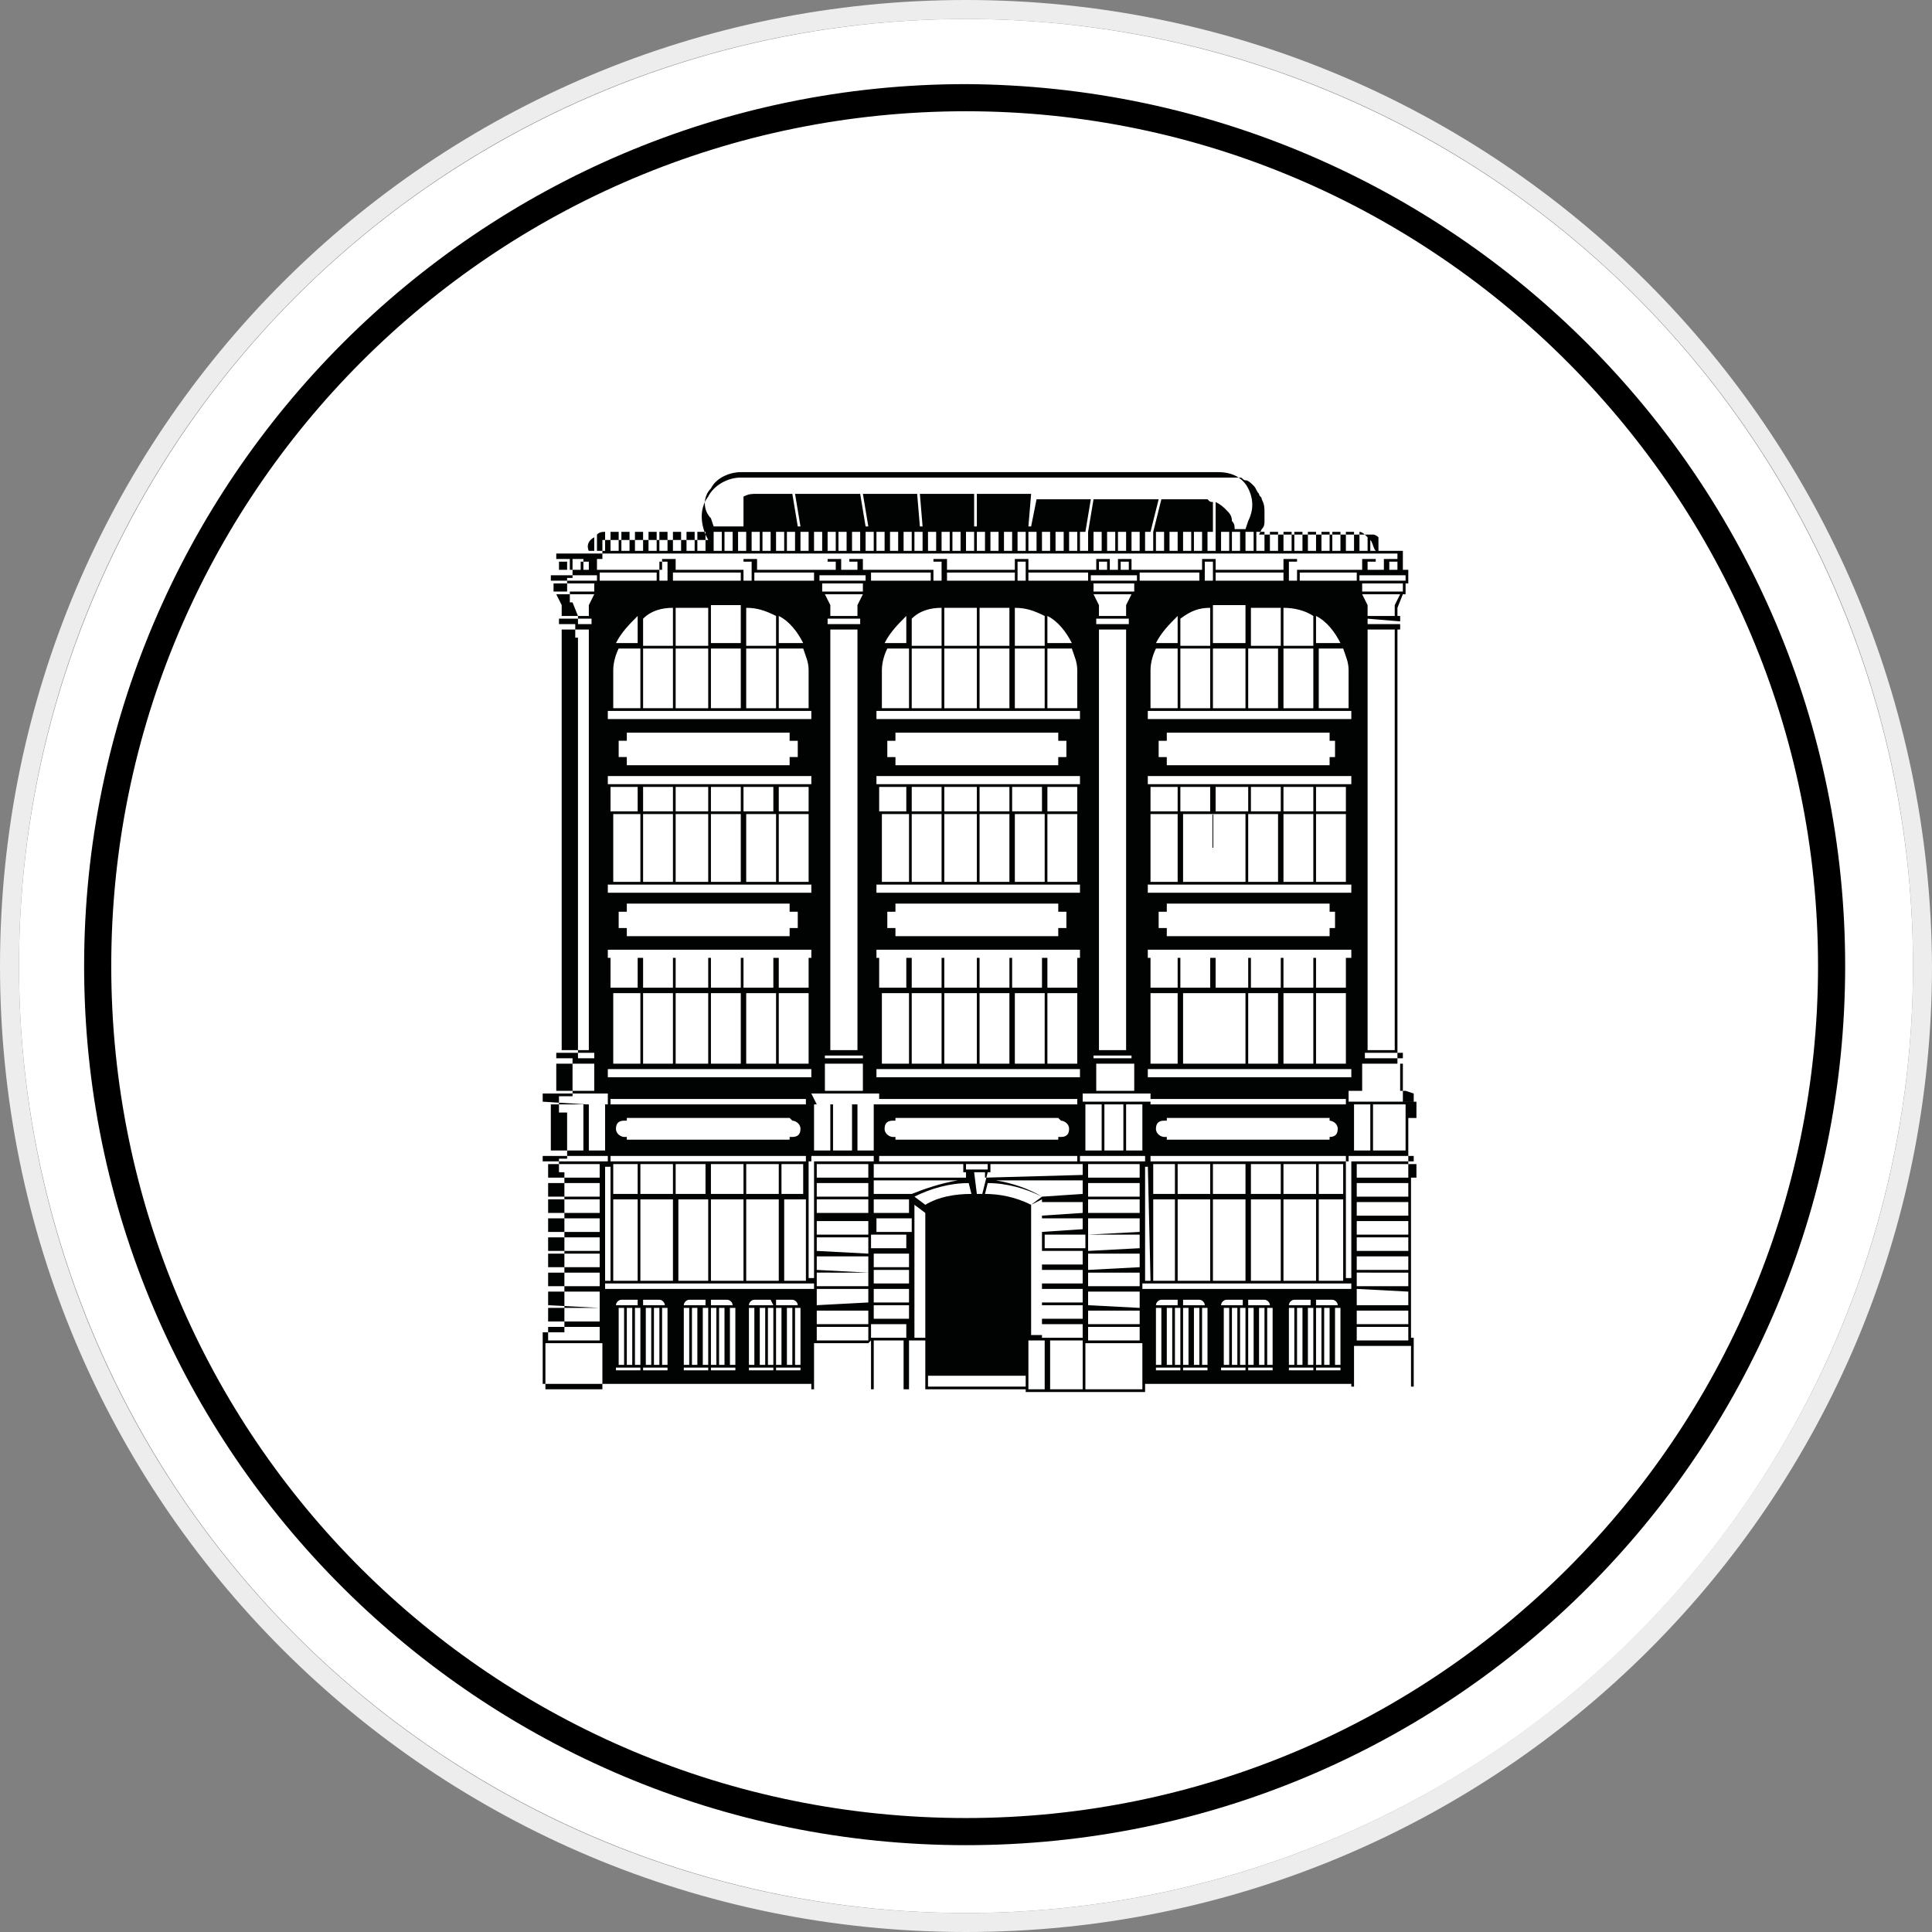
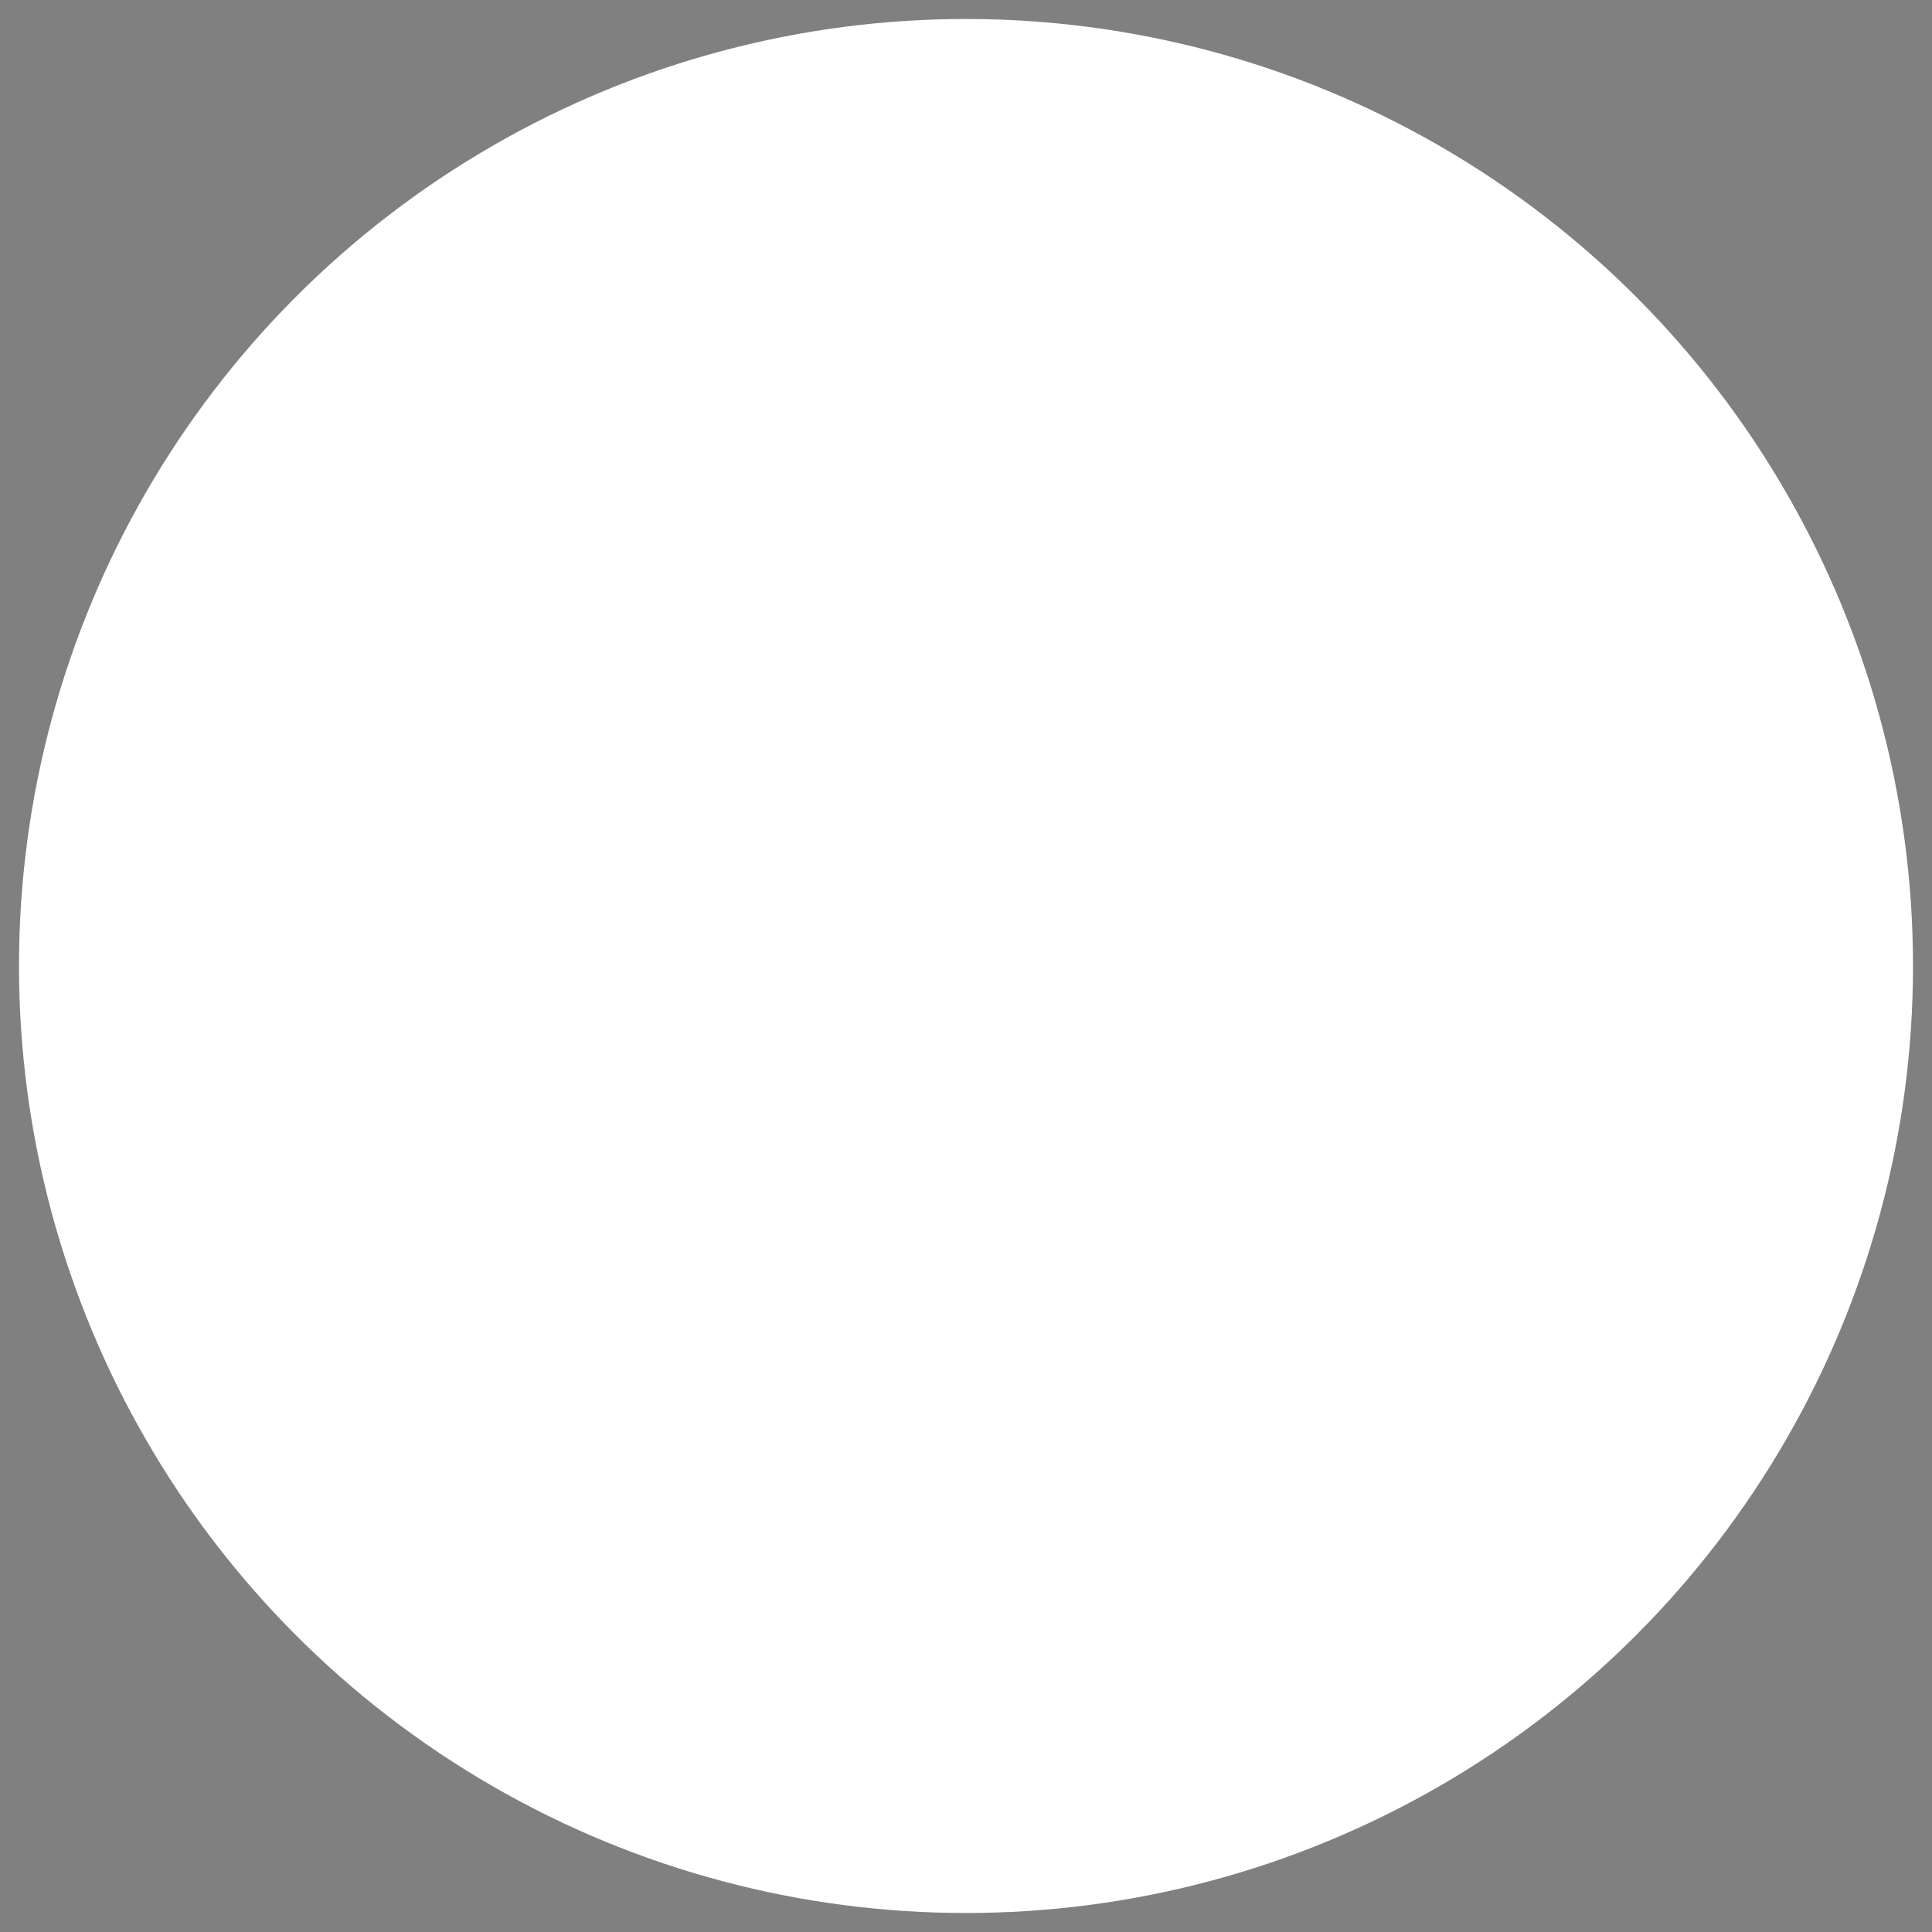
<svg xmlns="http://www.w3.org/2000/svg" version="1.1" id="Calque_1" x="0px" y="0px" viewBox="0 0 71.2 71.2" style="enable-background:new 0 0 71.2 71.2;" xml:space="preserve">
  <rect x="0" y="0" width="71.2" height="71.2" fill="#808080" stroke="none" />
  <style type="text/css">
	.st0{fill:#FFFFFF;}
	.st1{fill:#EDEDED;}
	.st2{fill:#010202;}
</style>
  <circle class="st0" cx="35.6" cy="35.6" r="34.9" />
-   <path class="st1" d="M35.6,0.7L35.6,0.7c19.3,0,34.9,15.6,34.9,34.9S54.8,70.5,35.6,70.5l0,0c-19.3,0-34.9-15.6-34.9-34.9  S16.3,0.7,35.6,0.7 M35.6,0L35.6,0C15.9,0,0,15.9,0,35.6s15.9,35.6,35.6,35.6s35.6-15.9,35.6-35.6l0,0C71.1,15.9,55.2,0,35.6,0z" />
-   <path d="M35.6,68L35.6,68C17.7,68,3.1,53.5,3.1,35.6S17.7,3.1,35.6,3.1l0,0C53.5,3.2,68,17.7,68,35.6l0,0C68,53.5,53.5,68,35.6,68z   M35.6,4.1C18.2,4.1,4.1,18.2,4.1,35.6S18.2,67,35.6,67l0,0C52.9,67,67,52.9,67,35.6S52.9,4.1,35.6,4.1z" />
  <g>
-     <path class="st2" d="M52,48.8v-0.5v-0.1v-0.5v-0.1v-0.5v-0.1v-0.5v-0.1v-0.5v-0.2v-0.5v-0.1v-0.5v-0.1v-0.5v-0.1v-0.5h0.2v-0.5   h-0.3v-1.7h0.3v-0.6h-0.5v-1v-0.1v0v-0.3h-0.2V23.2h0.1v-0.5h-0.1v-0.3l0.2-0.5h0.1v-0.1v-0.3h0.1V21h-0.2v-0.7h-0.9l0,0   c0,0,0-0.1,0-0.1l0,0c0,0,0-0.1,0-0.1l0,0c0,0,0,0,0,0s0,0,0,0l0,0l0,0c0,0,0,0,0,0c0,0,0,0,0,0c0,0,0,0,0,0c0,0,0,0,0-0.1l0,0l0,0   c0,0,0,0,0-0.1c0,0,0,0,0,0c0,0,0,0,0-0.1c0,0,0,0,0,0c0,0,0,0,0,0c0,0,0,0,0,0l0,0l0,0c0,0,0,0,0,0c0,0-0.1-0.1-0.2-0.1l0,0   c0,0,0,0-0.1,0c0,0,0,0,0,0c0,0,0,0-0.1,0c0,0,0,0,0,0c0,0,0,0-0.1,0c0,0,0,0,0,0c0,0,0,0,0,0c0,0-0.1,0-0.1,0h-3.8l0.1-0.2   c0.1-0.1,0.1-0.2,0.1-0.3c0-0.1,0-0.2,0-0.3c0-0.2,0-0.3-0.1-0.5c0-0.1-0.1-0.1-0.1-0.2c-0.1-0.1-0.1-0.2-0.2-0.3s-0.2-0.2-0.3-0.2   c-0.1,0-0.1-0.1-0.2-0.1c0,0-0.1,0-0.1,0c0,0-0.1,0-0.1,0c0,0,0,0,0,0c0,0-0.1,0-0.1,0c0,0,0,0,0,0s0,0,0,0c0,0-0.1,0-0.1,0H27.3   c-0.5,0-1,0.3-1.2,0.7c-0.3,0.4-0.3,0.9-0.1,1.4l0.1,0.2h-3.7l0,0c0,0-0.1,0-0.1,0c0,0,0,0,0,0c0,0,0,0-0.1,0c0,0,0,0,0,0   c0,0,0,0,0,0c0,0,0,0,0,0c0,0,0,0,0,0c0,0,0,0,0,0c0,0,0,0,0,0c0,0,0,0,0,0c0,0,0,0,0,0c0,0,0,0,0,0c0,0,0,0,0,0c0,0,0,0,0,0   c0,0,0,0,0,0c0,0,0,0,0,0l0,0c0,0,0,0,0,0.1l0,0c0,0,0,0,0,0.1c0,0,0,0,0,0c0,0,0,0,0,0.1l0,0c0,0,0,0,0,0.1l0,0c0,0,0,0.1,0,0.1   c0,0.1,0,0.1,0,0.2h-1.1v0.7h-0.2v0.5h0.1v0.3v0.1h0.1l0.2,0.5v0.3h-0.1v0.5h0.1v15.5h-0.2v0.3v0.1v1h-0.5v0.6h0.3v1.7h-0.3v0.5   h0.2v0.5v0.1v0.5v0.1v0.5v0.1v0.5v0.1v0.5v0.1v0.5v0.1v0.5v0.1v0.5v0.1v0.5v0.1v0.5H20v1.9h2.3V51h7.6v0.1v0.1h2.2l0,0h1.4l0,0h0.7   v0h3.6v0.1h0.7l0,0H40l0,0h2.2v-0.3h7.6v0.1h2.3v-1.8H52v-0.5V48.8z M52.1,40.3v0.3h-1.6h-0.8l0,0v-0.3v-0.1h0.4h1.7L52.1,40.3   L52.1,40.3z M51.8,42.4h-1.2v-1.7h1.2V42.4z M50.5,42.4h-0.6v-1.7h0.6V42.4z M48.6,42.9h0.9v1.1h-0.9V42.9z M49.5,47.2h-0.9v-3h0.9   V47.2z M42.4,42.6h7.2v0.2h-7.2L42.4,42.6L42.4,42.6z M47.3,42.9h1.2v1.1h-1.2V42.9z M48.5,47.2h-1.2v-3h1.2V47.2z M46.1,42.9h1.1   v1.1h-1.1V42.9z M47.2,47.2h-1.1v-3h1.1V47.2z M44.7,42.9h1.2v1.1h-1.2V42.9z M45.9,47.2h-1.2v-3h1.2V47.2z M43.4,42.9h1.2v1.1   h-1.2V42.9z M44.6,47.2h-1.2v-3h1.2V47.2z M42.5,42.9h0.8v1.1h-0.8V42.9z M43.3,47.2h-0.8v-3h0.8V47.2z M49,41.3   c0.1,0,0.3,0.1,0.3,0.3s-0.1,0.3-0.3,0.3H49v0.1h-6v-0.1h-0.1c-0.1,0-0.3-0.1-0.3-0.3s0.1-0.3,0.3-0.3h0.1v-0.1h6L49,41.3L49,41.3z    M42.4,40.7v-0.2h7.2v0.1v0.1H42.4z M42.3,39.4h7.5v0.3h-7.5L42.3,39.4L42.3,39.4z M41.4,40.6L41.4,40.6h-0.7h-0.8l0,0v-0.3h0.4   h1.7h0.4v0.3l0,0l0,0H41.4z M42.1,42.4h-0.6v-1.7h0.6V42.4z M41.4,42.4h-0.7v-1.7h0.7V42.4z M40.6,42.4H40v-1.7h0.6V42.4z M36.2,44   c-0.1,0-0.2,0-0.2,0l-0.1-0.8h0.5L36.2,44C36.1,44,36.2,44,36.2,44 M35.6,42.9h0.8v0.2h-0.8V42.9z M30.1,48.8v-0.5H32v0v0.5   L30.1,48.8L30.1,48.8z M32,48.9L32,48.9v0.5h-1.9v-0.5H32z M30.1,48.1v-0.5v-0.1H32v0v0.5L30.1,48.1L30.1,48.1z M30.1,47.4v-0.1   v-0.4H32v0v0.5L30.1,47.4L30.1,47.4z M30.1,46.8v-0.5H32v0.1v0.5L30.1,46.8L30.1,46.8z M30.1,46.1v-0.5H32v0.1v0.5L30.1,46.1   L30.1,46.1z M30.1,45.5v-0.5H32V45v0.5H30.1z M30.1,44.2H32v0.5h-1.9V44.2z M30.1,43.6H32v0.5h-1.9V43.6z M30.1,42.9H32v0.5h-1.9   V42.9z M29.9,42.8v-0.2h0.8h0.7h0.8l0,0v0.2H29.9z M28.8,42.9h0.8v1.1h-0.8V42.9z M29.7,47.2h-0.8v-3h0.8V47.2z M22.5,42.6h7.2v0.2   h-7.2V42.6z M27.5,42.9h1.2v1.1h-1.2V42.9z M28.7,47.2h-1.2v-3h1.2V47.2z M26.2,42.9h1.2v1.1h-1.2V42.9z M27.4,47.2h-1.2v-3h1.2   V47.2z M24.9,42.9h1.1v1.1h-1.1C24.9,44.1,24.9,42.9,24.9,42.9z M26.1,47.2h-1.1v-3h1.1V47.2z M23.6,42.9h1.2v1.1h-1.2V42.9z    M24.8,47.2h-1.2v-3h1.2V47.2z M22.6,42.9h0.9v1.1h-0.9V42.9z M23.5,47.2h-0.9v-3h0.9V47.2z M29.2,41.3c0.1,0,0.3,0.1,0.3,0.3   s-0.1,0.3-0.3,0.3h-0.1v0.1h-6v-0.1h-0.1c-0.1,0-0.3-0.1-0.3-0.3s0.1-0.3,0.3-0.3h0.1v-0.1h6L29.2,41.3L29.2,41.3z M22.5,40.7v-0.1   v-0.1h7.2v0.2H22.5z M22.4,39.4h7.5v0.3h-7.5C22.4,39.6,22.4,39.4,22.4,39.4z M22.5,42.9v4.3h-0.1h-0.1v-0.4v-0.1v-0.5V46v-0.5   v-0.1v-0.5v-0.1v-0.5V44v-0.5v-0.1v-0.4H22.5L22.5,42.9L22.5,42.9z M24.8,22.4v1.4h-1.1v-1C24,22.5,24.4,22.4,24.8,22.4 M24.3,21.4   v-0.3l0,0v-0.4h0.3v0.7H24.3z M29.6,23.9c0.1,0.3,0.2,0.5,0.2,0.8v1.4h-1.1v-2.2H29.6z M28.7,23.7v-1c0.4,0.2,0.7,0.6,0.9,1H28.7z    M27.8,21.1h2.2v0.3h-2.2V21.1z M28.6,22.7v1.1h-1.1v-1.4h0C27.9,22.4,28.2,22.5,28.6,22.7 M28.6,26.1h-1.1v-2.2h1.1V26.1z    M27.7,21.4h-0.3v-0.3l0,0v-0.4h0.3V21.4z M29.9,26.5h-7.5v-0.3h7.5V26.5z M28.7,35.3h1.1v1.1h-1.1V35.3z M29.8,39.2h-1.1v-2.6h1.1   V39.2z M22.4,35h7.5v0.3h-7.5C22.4,35.2,22.4,35,22.4,35z M27.4,35.3h1.1v1.1h-1.1V35.3z M28.6,39.2h-1.1v-2.6h1.1V39.2z    M26.2,35.3h1.1v1.1h-1.1V35.3z M27.3,39.2h-1.1v-2.6h1.1V39.2z M24.9,35.3h1.2v1.1h-1.2V35.3z M26.1,39.2h-1.2v-2.6h1.2V39.2z    M23.7,35.3h1.1v1.1h-1.1V35.3z M24.8,39.2h-1.1v-2.6h1.1V39.2z M22.5,35.3h1v1.1h-1V35.3z M23.6,39.2h-1v-2.6h1V39.2z M29.4,33.6   v0.6h-0.3v0.3h-6v-0.3h-0.3v-0.6h0.3v-0.3h6v0.3H29.4z M22.4,32.6h7.5v0.3h-7.5C22.4,32.8,22.4,32.6,22.4,32.6z M23.6,32.5h-1V30h1   V32.5z M22.5,29h1v0.9h-1V29z M24.8,32.5h-1.1V30h1.1V32.5z M23.7,29h1.1v0.9h-1.1V29z M26.1,32.5h-1.2V30h1.2V32.5z M24.9,29h1.2   v0.9h-1.2V29z M27.3,32.5h-1.1V30h1.1V32.5z M26.2,29h1.1v0.9h-1.1V29z M28.6,32.5h-1.1V30h1.1V32.5z M27.4,29h1.1v0.9h-1.1V29z    M29.8,32.5h-1.1V30h1.1V32.5z M28.7,29h1.1v0.9h-1.1V29z M22.4,28.6h7.5v0.3h-7.5C22.4,28.9,22.4,28.6,22.4,28.6z M29.4,27.3v0.6   h-0.3v0.3h-6v-0.3h-0.3v-0.6h0.3V27h6v0.3H29.4z M23.6,23.9v2.2h-1v-1.4c0-0.3,0.1-0.6,0.2-0.8H23.6z M22.7,23.7   c0.2-0.4,0.5-0.7,0.8-1v1H22.7z M23.7,23.9h1.1v2.2h-1.1V23.9z M26.1,26.1h-1.2v-2.2h1.2V26.1z M24.9,22.4h1.2v1.4h-1.2V22.4z    M26.2,23.9h1.1v2.2h-1.1V23.9z M27.3,23.7h-1.1v-1.4h1.1V23.7z M27.3,21.4h-2.5v-0.3h2.5V21.4z M24.2,21.4h-2.1v-0.3h2.1V21.4z    M29.9,40.3h0.4h1.7h0.4v0.1v0.3l0,0h-0.8h-0.7h-0.8l0,0L29.9,40.3L29.9,40.3z M30.9,21.2h0.3h0.5h0.2v0.2h-1.7v-0.2h0.2H30.9z    M30.5,20.7h0.3V21h-0.3V20.7z M31.3,20.7h0.3V21h-0.3V20.7z M30.4,39.1L30.4,39.1v-0.2h0.1h1.2h0.1V39v0H30.4z M31.8,40.2h-1.4v-1   h1.4V40.2z M30.5,22.8h1.2V23h-1.2V22.8z M31.6,38.7h-1V23.2h1V38.7z M31.6,22.3l0,0.4h-1v-0.4l-0.2-0.4h1.4L31.6,22.3z M30.3,21.5   h1.5v0.3h-1.5V21.5z M34.7,22.4v1.4h-1.1v-1C33.9,22.5,34.3,22.4,34.7,22.4 M34.4,21.4v-0.3l0,0v-0.4h0.3v0.7H34.4z M34.7,26.1   h-1.1v-2.2h1.1V26.1z M34.3,21.4h-2.2v-0.3h2.2V21.4z M32.6,23.7c0.2-0.4,0.5-0.7,0.8-1v1H32.6z M33.5,23.9v2.2h-1v-1.4   c0-0.3,0.1-0.6,0.2-0.8H33.5z M32.2,42.4h-0.6v-1.7h0.6V42.4z M31.4,42.4h-0.7v-1.7h0.7V42.4z M30.6,42.4H30v-1.7h0.6V42.4z    M32.2,48.6v-0.5h1.3v0.5L32.2,48.6L32.2,48.6z M32.2,48L32.2,48v-0.5h1.3V48L32.2,48L32.2,48z M32.2,47.3L32.2,47.3v-0.5h1.3v0.5   H32.2z M32.2,46.7L32.2,46.7L32.2,46.7L32.2,46.7L32.2,46.7L32.2,46.7v-0.5l0,0h0.2l0,0h0.1l0,0h0.6l0,0h0.1l0,0l0,0h0.1l0,0l0,0   h0.1l0,0h0.1l0,0v0.5l0,0L32.2,46.7L32.2,46.7z M33.4,46L33.4,46h-0.4h-0.9l0,0v0v0v0v-0.5l0,0h1.3l0,0V46l0,0L33.4,46L33.4,46z    M32.7,45.4L32.7,45.4h-0.1h-0.1h-0.1h0h-0.1l0,0v0v0v-0.5h1.3v0.5l0,0H32.7z M32.2,44.7L32.2,44.7v-0.5h1.3v0.5L32.2,44.7   L32.2,44.7z M32.2,44.1L32.2,44.1v-0.6h3.1c-0.6,0.1-1.2,0.3-1.7,0.5l0,0H32.2L32.2,44.1z M32.2,43.4L32.2,43.4v-0.5h0.1h0.1h3.1   v0.3h0.1h0l0,0.2L32.2,43.4L32.2,43.4z M35.5,42.8h-3.1v-0.2h7.3v0.2h-3.2H35.5z M39.1,41.3c0.1,0,0.3,0.1,0.3,0.3   s-0.1,0.3-0.3,0.3H39v0.1h-6v-0.1h-0.1c-0.1,0-0.3-0.1-0.3-0.3s0.1-0.3,0.3-0.3H33v-0.1h6L39.1,41.3L39.1,41.3z M32.4,40.7v-0.1   v-0.1h7.3v0.2H32.4z M32.3,39.4h7.5v0.3h-7.5V39.4L32.3,39.4z M33.5,39.2h-1v-2.6h1V39.2z M32.4,35.3h1v1.1h-1V35.3z M34.7,39.2   h-1.1v-2.6h1.1V39.2z M33.6,35.3h1.1v1.1h-1.1V35.3z M36,39.2h-1.2v-2.6H36V39.2z M34.8,35.3H36v1.1h-1.2V35.3z M37.2,39.2h-1.1   v-2.6h1.1V39.2z M36.1,35.3h1.1v1.1h-1.1L36.1,35.3L36.1,35.3z M38.5,39.2h-1.1v-2.6h1.1V39.2z M37.3,35.3h1.1v1.1h-1.1V35.3z    M39.7,39.2h-1.1v-2.6h1.1V39.2z M38.6,35.3h1.1v1.1h-1.1V35.3z M32.3,35h7.5v0.3h-7.5V35L32.3,35z M39.3,33.6v0.6H39v0.3h-6v-0.3   h-0.3v-0.6h0.3v-0.3h6v0.3H39.3z M32.3,32.6h7.5v0.3h-7.5V32.6L32.3,32.6z M33.5,32.5h-1V30h1V32.5z M32.4,29h1v0.9h-1V29z    M34.7,32.5h-1.1V30h1.1V32.5z M33.6,29h1.1v0.9h-1.1V29z M36,32.5h-1.2V30H36V32.5z M34.8,29H36v0.9h-1.2V29z M37.2,32.5h-1.1V30   h1.1V32.5z M36.1,29h1.1v0.9h-1.1L36.1,29L36.1,29z M38.5,32.5h-1.1V30h1.1V32.5z M37.3,29h1.1v0.9h-1.1V29z M39.7,32.5h-1.1V30   h1.1V32.5z M38.6,29h1.1v0.9h-1.1V29z M32.3,28.6h7.5v0.3h-7.5V28.6L32.3,28.6z M39.3,27.3v0.6H39v0.3h-6v-0.3h-0.3v-0.6h0.3V27h6   v0.3H39.3z M32.3,26.2h7.5v0.3h-7.5V26.2L32.3,26.2z M38.5,22.7v1.1h-1.1v-1.4h0C37.8,22.4,38.1,22.5,38.5,22.7 M37.5,21.4v-0.3   l0,0v-0.4h0.3v0.7H37.5z M38.5,26.1h-1.1v-2.2h1.1V26.1z M37.4,21.4h-2.5v-0.3h2.5V21.4z M36.1,22.4h1.1v1.4h-1.1V22.4z M37.2,26.1   h-1.1v-2.2h1.1V26.1z M34.8,22.4H36v1.4h-1.2V22.4z M36,26.1h-1.2v-2.2H36V26.1z M39.5,23.9c0.1,0.3,0.2,0.5,0.2,0.8v1.4h-1.1v-2.2   H39.5z M38.6,23.7v-1c0.4,0.2,0.7,0.6,0.9,1H38.6z M37.9,21.1h2.2v0.3h-2.2V21.1z M40.9,21.2h0.3h0.5h0.2v0.2h-1.7v-0.2h0.2H40.9z    M40.5,20.7h0.3V21h-0.3V20.7z M41.3,20.7h0.3V21h-0.3V20.7z M40.3,39.1L40.3,39.1v-0.2h0.1h1.2h0.1V39v0H40.3z M41.8,40.2h-1.4v-1   h1.4V40.2z M40.4,22.8h1.2V23h-1.2V22.8z M41.5,38.7h-1V23.2h1V38.7z M41.5,22.3l0,0.4h-1v-0.4l-0.2-0.4h1.4L41.5,22.3z M40.3,21.5   h1.5v0.3h-1.5V21.5z M44.6,22.4v1.4h-1.1v-1C43.9,22.5,44.2,22.4,44.6,22.4 M44.4,21.4v-0.3l0,0v-0.4h0.3v0.7H44.4z M44.6,26.1   h-1.1v-2.2h1.1V26.1z M44.3,21.4H42v-0.3h2.2V21.4z M42.6,23.7c0.2-0.4,0.5-0.7,0.8-1v1H42.6z M43.4,23.9v2.2h-1v-1.4   c0-0.3,0.1-0.6,0.2-0.8H43.4z M42.3,42.9L42.3,42.9L42.3,42.9l0.1,4.3h-0.1h-0.1v-0.4v-0.1v-0.5V46v-0.5v-0.1v-0.5v-0.1v-0.5V44   v-0.5v-0.1v-0.4H42.3L42.3,42.9z M43.4,39.2h-1v-2.6h1V39.2z M42.4,35.3h1v1.1h-1V35.3z M44.7,39.2h-1.1v-2.6h1.1V39.2z M43.5,35.3   h1.1v1.1h-1.1V35.3z M45.9,39.2h-1.2v-2.6h1.2V39.2z M44.8,35.3h1.2v1.1h-1.2V35.3z M47.1,39.2h-1.1v-2.6h1.1V39.2z M46.1,35.3h1.1   v1.1h-1.1V35.3z M48.4,39.2h-1.1v-2.6h1.1V39.2z M47.3,35.3h1.1v1.1h-1.1V35.3z M49.6,39.2h-1.1v-2.6h1.1V39.2z M48.5,35.3h1.1v1.1   h-1.1V35.3z M42.3,35h7.5v0.3h-7.5L42.3,35L42.3,35z M49.2,33.6v0.6H49v0.3h-6v-0.3h-0.3v-0.6H43v-0.3h6v0.3H49.2z M42.3,32.6h7.5   v0.3h-7.5L42.3,32.6L42.3,32.6z M43.4,32.5h-1V30h1V32.5z M42.4,29h1v0.9h-1V29z M44.7,32.5h-1.1V30h1.1V32.5z M43.5,29h1.1v0.9   h-1.1V29z M45.9,32.5h-1.2V30h1.2V32.5z M44.8,29h1.2v0.9h-1.2V29z M47.1,32.5h-1.1V30h1.1V32.5z M46.1,29h1.1v0.9h-1.1V29z    M48.4,32.5h-1.1V30h1.1V32.5z M47.3,29h1.1v0.9h-1.1V29z M49.6,32.5h-1.1V30h1.1V32.5z M48.5,29h1.1v0.9h-1.1V29z M42.3,28.6h7.5   v0.3h-7.5L42.3,28.6L42.3,28.6z M49.2,27.3v0.6H49v0.3h-6v-0.3h-0.3v-0.6H43V27h6v0.3H49.2z M42.3,26.2h7.5v0.3h-7.5L42.3,26.2   L42.3,26.2z M48.4,22.7v1.1h-1.1v-1.4h0C47.7,22.4,48.1,22.5,48.4,22.7 M47.5,21.4v-0.3l0,0v-0.4h0.3v0.7H47.5z M48.4,26.1h-1.1   v-2.2h1.1V26.1z M47.3,21.4h-2.5v-0.3h2.5V21.4z M46.1,22.4h1.1v1.4h-1.1V22.4z M47.1,26.1h-1.1v-2.2h1.1V26.1z M45.9,23.7h-1.2   v-1.4h1.2V23.7z M45.9,26.1h-1.2v-2.2h1.2V26.1z M49.5,23.9c0.1,0.3,0.2,0.5,0.2,0.8v1.4h-1.1v-2.2H49.5z M48.5,23.7v-1   c0.4,0.2,0.7,0.6,0.9,1H48.5z M47.9,21.1h2.1v0.3h-2.1V21.1z M50.2,39.2h1.4v1h-1.4V39.2z M51.7,38.8V39v0h-1.4v0v-0.2h0.1h1.2   H51.7z M50.4,23.2h1v15.5h-1V23.2z M51.6,22.9V23h0h-1.2h0v-0.1v-0.1h0L51.6,22.9L51.6,22.9L51.6,22.9z M51.4,22.3l0,0.4h-1v-0.4   l-0.2-0.4h1.4L51.4,22.3z M51.7,21.8h-1.5v-0.3h1.5V21.8z M51.8,21.2v0.2h-1.7v-0.2h0.2h0.5h0.3h0.5H51.8z M50.4,20.7h0.3V21h-0.3   V20.7z M51.2,20.7h0.3V21h-0.3V20.7z M50.5,19.9c0.1,0.1,0.1,0.3,0.2,0.4h-0.2V19.9z M50.1,19.6c0.1,0,0.2,0.1,0.3,0.2v0.5h-0.3   V19.6z M49.6,19.6h0.3c0,0,0,0,0,0v0.7h-0.3V19.6z M49.1,19.6h0.3v0.7h-0.3V19.6z M48.7,19.6H49v0.7h-0.3V19.6z M48.2,19.6h0.3v0.7   h-0.3V19.6z M47.7,19.6h0.3v0.7h-0.3V19.6z M47.3,19.6h0.3v0.7h-0.3V19.6z M46.8,19.6h0.3v0.7h-0.3V19.6z M46.3,19.6h0.3v0.7h-0.3   V19.6z M46.2,20.3h-0.3v-0.7h0.3V20.3z M26.2,18c0.2-0.4,0.7-0.6,1.1-0.6h17.6c0.5,0,0.9,0.2,1.1,0.6c0.2,0.4,0.2,0.8,0,1.2   l-0.1,0.3h-0.3h-0.1c0-0.1,0-0.2-0.1-0.3c0-0.2-0.1-0.3-0.2-0.4c-0.1-0.1-0.2-0.2-0.4-0.3v1.1h-0.1v-1.1c-0.1,0-0.1,0-0.2-0.1   c0,0-0.1,0-0.1,0s-0.1,0-0.1,0h-1.5l-0.3,1.2h-0.1l0.3-1.2h-2.4l-0.2,1.2H40l0.2-1.2h-2L38,19.4h-0.1l0.1-1.2h-2v1.2h-0.1v-1.2h-2   l0.1,1.2h-0.1l-0.1-1.2h-2l0.2,1.2h-0.1l-0.2-1.2h-2.4l0.2,1.2h-0.1l-0.2-1.2h-1.3c-0.2,0-0.3,0-0.5,0.1v1.1h-0.1h-0.7h-0.3   l-0.1-0.3C25.9,18.8,25.9,18.3,26.2,18 M45.7,20.3h-0.3v-0.7h0.3V20.3z M45.3,20.3h-0.3v-0.7h0.3V20.3z M44.8,20.3h-0.3v-0.7h0.3   V20.3z M44.3,20.3H44v-0.7h0.3V20.3z M43.9,20.3h-0.3v-0.7h0.3V20.3z M43.4,20.3h-0.3v-0.7h0.3V20.3z M42.9,20.3h-0.3v-0.7h0.3   V20.3z M42.5,20.3h-0.3v-0.7h0.3V20.3z M42,20.3h-0.3v-0.7H42V20.3z M41.5,20.3h-0.3v-0.7h0.3V20.3z M41.1,20.3h-0.3v-0.7h0.3V20.3   z M40.6,20.3h-0.3v-0.7h0.3V20.3z M40.1,20.3h-0.3v-0.7h0.3V20.3z M39.7,20.3h-0.3v-0.7h0.3V20.3z M39.2,20.3h-0.3v-0.7h0.3V20.3z    M38.7,20.3h-0.3v-0.7h0.3V20.3z M38.2,20.3h-0.3v-0.7h0.3V20.3z M37.8,20.3h-0.3v-0.7h0.3V20.3z M37.3,20.3H37v-0.7h0.3V20.3z    M36.8,20.3h-0.3v-0.7h0.3V20.3z M36.4,20.3H36v-0.7h0.3V20.3z M35.9,20.3h-0.3v-0.7h0.3V20.3z M35.4,19.6v0.7l0,0h-0.3v-0.7H35.4z    M35,20.3h-0.3v-0.7H35V20.3z M34.5,20.3h-0.3v-0.7h0.3V20.3z M34,20.3h-0.3v-0.7H34V20.3z M33.6,20.3h-0.3v-0.7h0.3V20.3z    M33.1,20.3h-0.3v-0.7h0.3V20.3z M32.6,20.3h-0.3v-0.7h0.3V20.3z M32.2,20.3h-0.3v-0.7h0.3V20.3z M31.7,20.3h-0.3v-0.7h0.3V20.3z    M31.2,20.3h-0.3v-0.7h0.3V20.3z M30.8,20.3h-0.3v-0.7h0.3V20.3z M30.3,19.6v0.7h-0.3v-0.7H30.3z M29.8,20.3h-0.3v-0.7h0.3V20.3z    M29.4,20.3H29v-0.7h0.3V20.3z M28.9,20.3h-0.3v-0.7h0.3V20.3z M28.4,20.3h-0.3v-0.7h0.3V20.3z M28,20.3h-0.3v-0.7H28V20.3z    M27.5,20.3h-0.3v-0.7h0.3V20.3z M27,20.3h-0.3v-0.7H27V20.3z M26.6,20.3h-0.3v-0.7h0.3V20.3z M25.7,19.6h0.3v0.7h-0.3V19.6z    M25.3,19.6h0.3v0.7h-0.3V19.6z M24.8,19.6h0.3v0.7h-0.3V19.6z M24.3,19.6h0.3v0.7h-0.3V19.6z M23.9,19.6h0.3v0.7h-0.3V19.6z    M23.4,19.6h0.3v0.7h-0.3V19.6z M22.9,19.6h0.3v0.7h-0.3V19.6z M22.5,19.6h0.3v0.7h-0.3V19.6z M22,19.7c0.1-0.1,0.2-0.1,0.3-0.1   v0.7H22V19.7z M21.9,19.8v0.5h-0.2C21.6,20.1,21.7,19.9,21.9,19.8 M20.5,20.4h31v0.2h-0.5l0,0l0,0V21h-0.3v-0.4h-0.5l0,0l0,0V21   h-2.4v-0.4h-0.5l0,0l0,0V21h-2.5v-0.4h-0.5l0,0l0,0V21h-2.6v-0.4h-0.5l0,0l0,0V21h-0.3v-0.4h-0.5l0,0l0,0V21h-2.5v-0.4h-0.5l0,0   l0,0V21h-2.5v-0.4h-0.5l0,0l0,0V21h-2.6v-0.4h-0.5l0,0l0,0V21H31v-0.4h-0.5l0,0l0,0V21h-2.6v-0.4h-0.5l0,0l0,0V21h-2.5v-0.4h-0.5   l0,0l0,0V21h-2.4v-0.4h-0.5l0,0l0,0V21H21v-0.4h-0.5V20.4z M21.7,21h-0.3v-0.3h0.3V21z M20.9,21h-0.3v-0.3h0.3V21z M20.3,21.4v-0.2   h0.2H21h0.3h0.5H22v0.2H20.3z M20.4,21.5h1.5v0.3h-1.5V21.5z M20.5,21.9h1.4l-0.2,0.4l0,0.4h-1v-0.4L20.5,21.9z M20.6,22.8h1.2V23   h-1.2V22.8z M21.7,38.7h-1V23.2h1V38.7z M20.5,38.8h0.1h1.2h0.1V39h-1.4V38.8z M20.5,39.2h1.4v1h-1.4V39.2z M20,40.6v-0.3h0.4H22   h0.4v0.1v0.3l0,0h-0.8L20,40.6L20,40.6z M22.3,42.4h-0.6v-1.7h0.6V42.4z M21.5,42.4h-1.2v-1.7h1.2L21.5,42.4L21.5,42.4z M20,42.8   v-0.2h1.6h0.8v0.2h-0.1h-2.2H20z M20.2,48.2h1.9v0.5h-1.9V48.2z M22.1,49.4h-1.9v-0.5h1.9V49.4z M20.2,48.1v-0.5h1.9v0.1v0.5   L20.2,48.1L20.2,48.1z M20.2,47.4v-0.5h1.9v0.4v0.1L20.2,47.4L20.2,47.4z M20.2,46.2h1.9v0.5h-1.9V46.2z M20.2,45.6h1.9v0.5h-1.9   V45.6z M20.2,44.9h1.9v0.5h-1.9V44.9z M20.2,44.2h1.9v0.5h-1.9V44.2z M20.2,43.6h1.9v0.5h-1.9V43.6z M20.2,42.9h1.9v0.5h-1.9V42.9z    M22.2,51.2h-2.1v-1.7h2.1V51.2z M23.6,50.5h-0.9v-0.1h0.9V50.5z M22.7,48.2H23v2.1h-0.2V48.2z M23.1,48.2h0.2v2.1h-0.2V48.2z    M23.6,50.3h-0.2v-2.1h0.2L23.6,50.3L23.6,50.3z M23.6,48.1h-0.9c0-0.1,0.1-0.2,0.2-0.2h0.6V48.1z M24.6,50.5h-0.9v-0.1h0.9V50.5z    M23.7,48.1v-0.2h0.6c0.1,0,0.2,0.1,0.2,0.2H23.7z M24.3,50.3h-0.2v-2.1h0.2V50.3z M24,50.3h-0.2v-2.1H24V50.3z M24.6,50.3h-0.2   v-2.1h0.2V50.3z M26.1,50.5h-0.9v-0.1h0.9V50.5z M25.2,48.2h0.2v2.1h-0.2V48.2z M25.5,48.2h0.2v2.1h-0.2V48.2z M26.1,50.3h-0.2   v-2.1h0.2V50.3z M26.1,48.1h-0.9c0-0.1,0.1-0.2,0.2-0.2h0.6V48.1L26.1,48.1z M27.1,50.5h-0.9v-0.1h0.9V50.5z M26.2,48.1v-0.2h0.6   c0.1,0,0.2,0.1,0.2,0.2H26.2z M26.7,50.3h-0.2v-2.1h0.2V50.3z M26.4,50.3h-0.2v-2.1h0.2V50.3z M27.1,50.3h-0.2v-2.1h0.2V50.3z    M28.5,50.5h-0.9v-0.1h0.9V50.5z M27.6,48.2h0.2v2.1h-0.2V48.2z M28,48.2h0.2v2.1H28V48.2z M28.5,50.3h-0.2v-2.1h0.2V50.3z    M28.5,48.1h-0.9c0-0.1,0.1-0.2,0.2-0.2h0.6L28.5,48.1L28.5,48.1z M29.5,50.5h-0.9v-0.1h0.9V50.5z M28.6,48.1v-0.2h0.6   c0.1,0,0.2,0.1,0.2,0.2H28.6z M29.2,50.3h-0.2v-2.1h0.2V50.3z M28.8,50.3h-0.2v-2.1h0.2V50.3z M29.5,50.3h-0.2v-2.1h0.2V50.3z    M30,47.3L30,47.3v0.1v0.1h-7.7v-0.1v0v-0.1l0,0h0.1h7.5H30L30,47.3z M30,43.3v0.1V44v0.1v0.5v0.1v0.5v0.1V46v0.1v0.5v0.1v0.4h-0.1   h-0.1v-4.3h0.1l0,0H30V43.3z M32.1,51.2H30v-1.7h2l0,0l0.1-0.1V51.2z M33.3,51.2h-1.1v-1.8h1.1V51.2z M33.3,49.3L33.3,49.3h-1.1   l0,0h-0.1v-0.5h1.3v0.5H33.3z M34.1,50.7v0.5h-0.6v-1.8h0.2l0,0h0.4V50.7z M34.1,49.3h-0.4v-0.5v-0.1v-0.5V48v-0.5v-0.1v-0.5v-0.1   v-0.5v-0.1v-0.5v-0.1v-0.5v-0.2v-0.5l0.4,0.3V49.3z M34.1,44.4l-0.4-0.3c0.6-0.3,1.3-0.5,2-0.5l0.1,0.4   C35.2,44,34.6,44.1,34.1,44.4 M37.8,51.1h-3.6v-0.4h3.6V51.1z M36.3,44l0.1-0.4c0.7,0,1.4,0.2,2,0.5l-0.4,0.3   C37.4,44.1,36.8,44,36.3,44 M38.4,44.2v0.5v0.1v0.5v0.1V46v0.1v0.5v0.1v0.5v0.1V48v0.1v0.5v0.1v0.5h-0.4v-4.8L38.4,44.2z    M38.5,51.2h-0.6v-0.5v-1.3h0.4l0,0h0.2V51.2z M39.9,51.2h-1.2v-1.8h1.2V51.2z M39.9,49.3L39.9,49.3L39.9,49.3h-1.3l0,0h-0.2v-0.5   h1.5L39.9,49.3L39.9,49.3z M39.9,48.6L39.9,48.6l-1.5,0v-0.5h1.5V48.6z M39.9,48L39.9,48l-1.5,0v-0.5h1.5V48z M39.9,47.3L39.9,47.3   l-1.5,0v-0.5h1.5V47.3z M39.9,46.6L39.9,46.6l-1.5,0v-0.5h1.5V46.6z M39.9,46L39.9,46L38.5,46v-0.5h1.5V46z M39.9,45.3L39.9,45.3   l-1.5,0.1v-0.5h1.5V45.3z M39.9,44.7L39.9,44.7l-1.5,0.1v-0.5h1.5V44.7z M39.9,44L39.9,44l-1.5,0.1c-0.5-0.3-1.1-0.5-1.7-0.6h3.2   V44z M39.9,43.3L39.9,43.3l-3.6,0.1l0-0.2h0h0.2v-0.3h3.2h0.1h0.1V43.3z M39.9,42.8h-0.1v-0.2l0,0h0.8h1.6v0.2h-0.1H39.9z    M40.1,48.8v-0.5v0H42v0.5H40.1L40.1,48.8z M42,48.9v0.5h-1.9v-0.5v0H42z M40.1,48.1v-0.5v0H42v0.1v0.5L40.1,48.1L40.1,48.1z    M40.1,47.4v-0.5v0H42v0.4v0.1H40.1z M40.1,46.8v-0.5v-0.1H42v0.5L40.1,46.8L40.1,46.8z M40.1,46.1v-0.5v-0.1H42v0.5L40.1,46.1   L40.1,46.1z M40.1,45.5V45v-0.1H42v0.5L40.1,45.5L40.1,45.5z M40.1,44.2H42v0.5h-1.9V44.2z M40.1,43.6H42v0.5h-1.9V43.6z    M40.1,42.9H42v0.5h-1.9V42.9z M42.1,51.2H40v-1.7h0.1l0,0h2V51.2z M43.5,50.5h-0.9v-0.1h0.9V50.5z M42.6,48.2h0.2v2.1h-0.2V48.2z    M43,48.2h0.2v2.1H43V48.2z M43.5,50.3h-0.2v-2.1h0.2V50.3z M43.5,48.1h-0.9c0-0.1,0.1-0.2,0.2-0.2h0.6V48.1z M44.5,50.5h-0.9v-0.1   h0.9V50.5z M43.6,48.1v-0.2h0.6c0.1,0,0.2,0.1,0.2,0.2H43.6z M44.2,50.3h-0.2v-2.1h0.2V50.3z M43.8,50.3h-0.2v-2.1h0.2V50.3z    M44.5,50.3h-0.2v-2.1h0.2V50.3z M45.9,50.5h-0.9v-0.1h0.9V50.5z M45.1,48.2h0.2v2.1h-0.2V48.2z M45.4,48.2h0.2v2.1h-0.2V48.2z    M45.9,50.3h-0.2v-2.1h0.2V50.3z M45.9,48.1h-0.9c0-0.1,0.1-0.2,0.2-0.2h0.6V48.1z M46.9,50.5h-0.9v-0.1h0.9V50.5z M46,48.1v-0.2   h0.6c0.1,0,0.2,0.1,0.2,0.2H46z M46.6,50.3h-0.2v-2.1h0.2V50.3z M46.3,50.3H46v-2.1h0.2V50.3z M46.9,50.3h-0.2v-2.1h0.2V50.3z    M48.4,50.5h-0.9v-0.1h0.9V50.5z M47.5,48.2h0.2v2.1h-0.2V48.2z M47.8,48.2H48v2.1h-0.2V48.2z M48.4,50.3h-0.2v-2.1h0.2V50.3z    M48.4,48.1h-0.9c0-0.1,0.1-0.2,0.2-0.2h0.6V48.1z M49.4,50.5h-0.9v-0.1h0.9V50.5z M48.5,48.1v-0.2h0.6c0.1,0,0.2,0.1,0.2,0.2H48.5   z M49,50.3h-0.2v-2.1H49V50.3z M48.7,50.3h-0.2v-2.1h0.2V50.3z M49.4,50.3h-0.2v-2.1h0.2V50.3z M49.8,47.3L49.8,47.3v0.1v0.1h-7.7   v-0.1v0v-0.1l0,0h0.1h7.5H49.8L49.8,47.3z M49.8,43.3v0.1V44v0.1v0.5v0.1v0.5v0.1V46v0.1v0.5v0.1v0.4h-0.1h-0.1v-4.3h0.1h0.1V43.3z    M52,51.1h-2.1v-1.5H52V51.1z M51.9,44.1H50v-0.5h1.9V44.1z M50,42.9h1.9v0.5H50V42.9z M51.9,44.8H50v-0.5h1.9V44.8z M51.9,45.5H50   v-0.5h1.9V45.5z M51.9,46.1H50v-0.5h1.9V46.1z M51.9,46.8H50v-0.5h1.9V46.8z M51.9,46.9v0.5H50v-0.1v-0.4L51.9,46.9L51.9,46.9z    M51.9,47.6v0.5H50v-0.5v-0.1L51.9,47.6L51.9,47.6z M51.9,48.8H50v-0.5h1.9V48.8z M51.9,49.4H50v-0.5h1.9V49.4z M49.8,42.8h-0.1   l0,0v-0.2l0,0h0.8h1.6v0.2H52H49.8z" />
-   </g>
+     </g>
</svg>